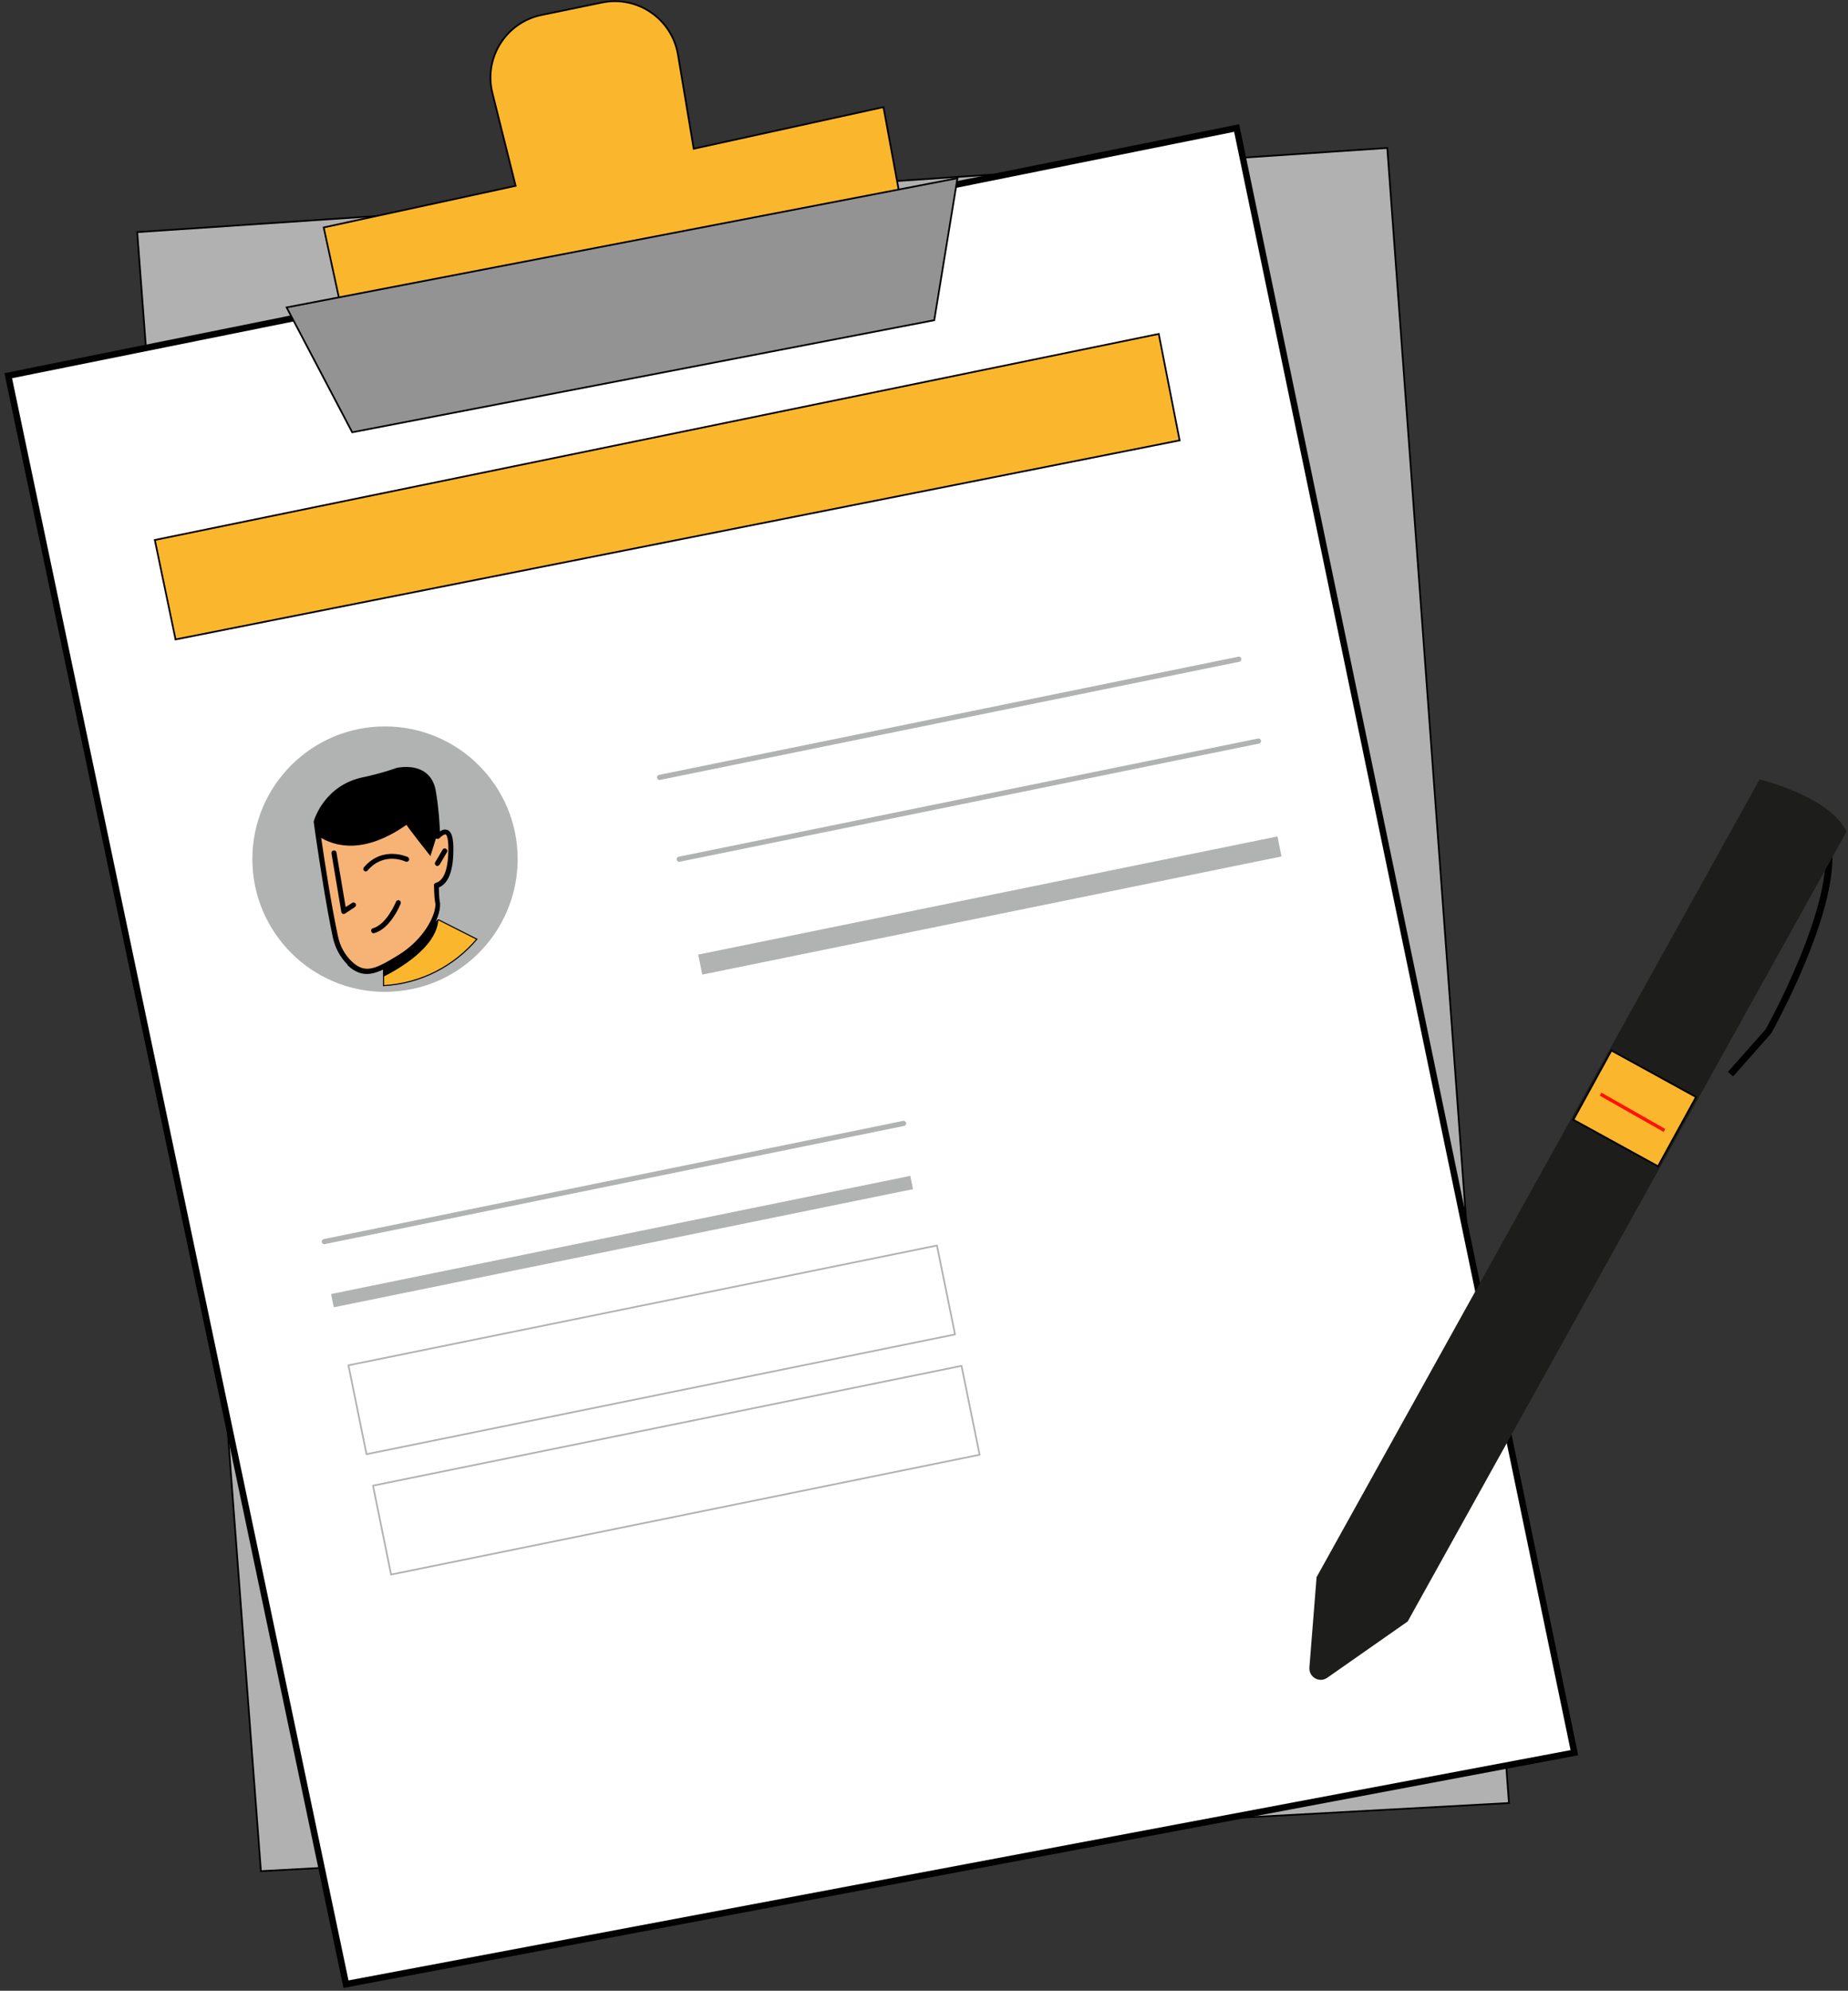
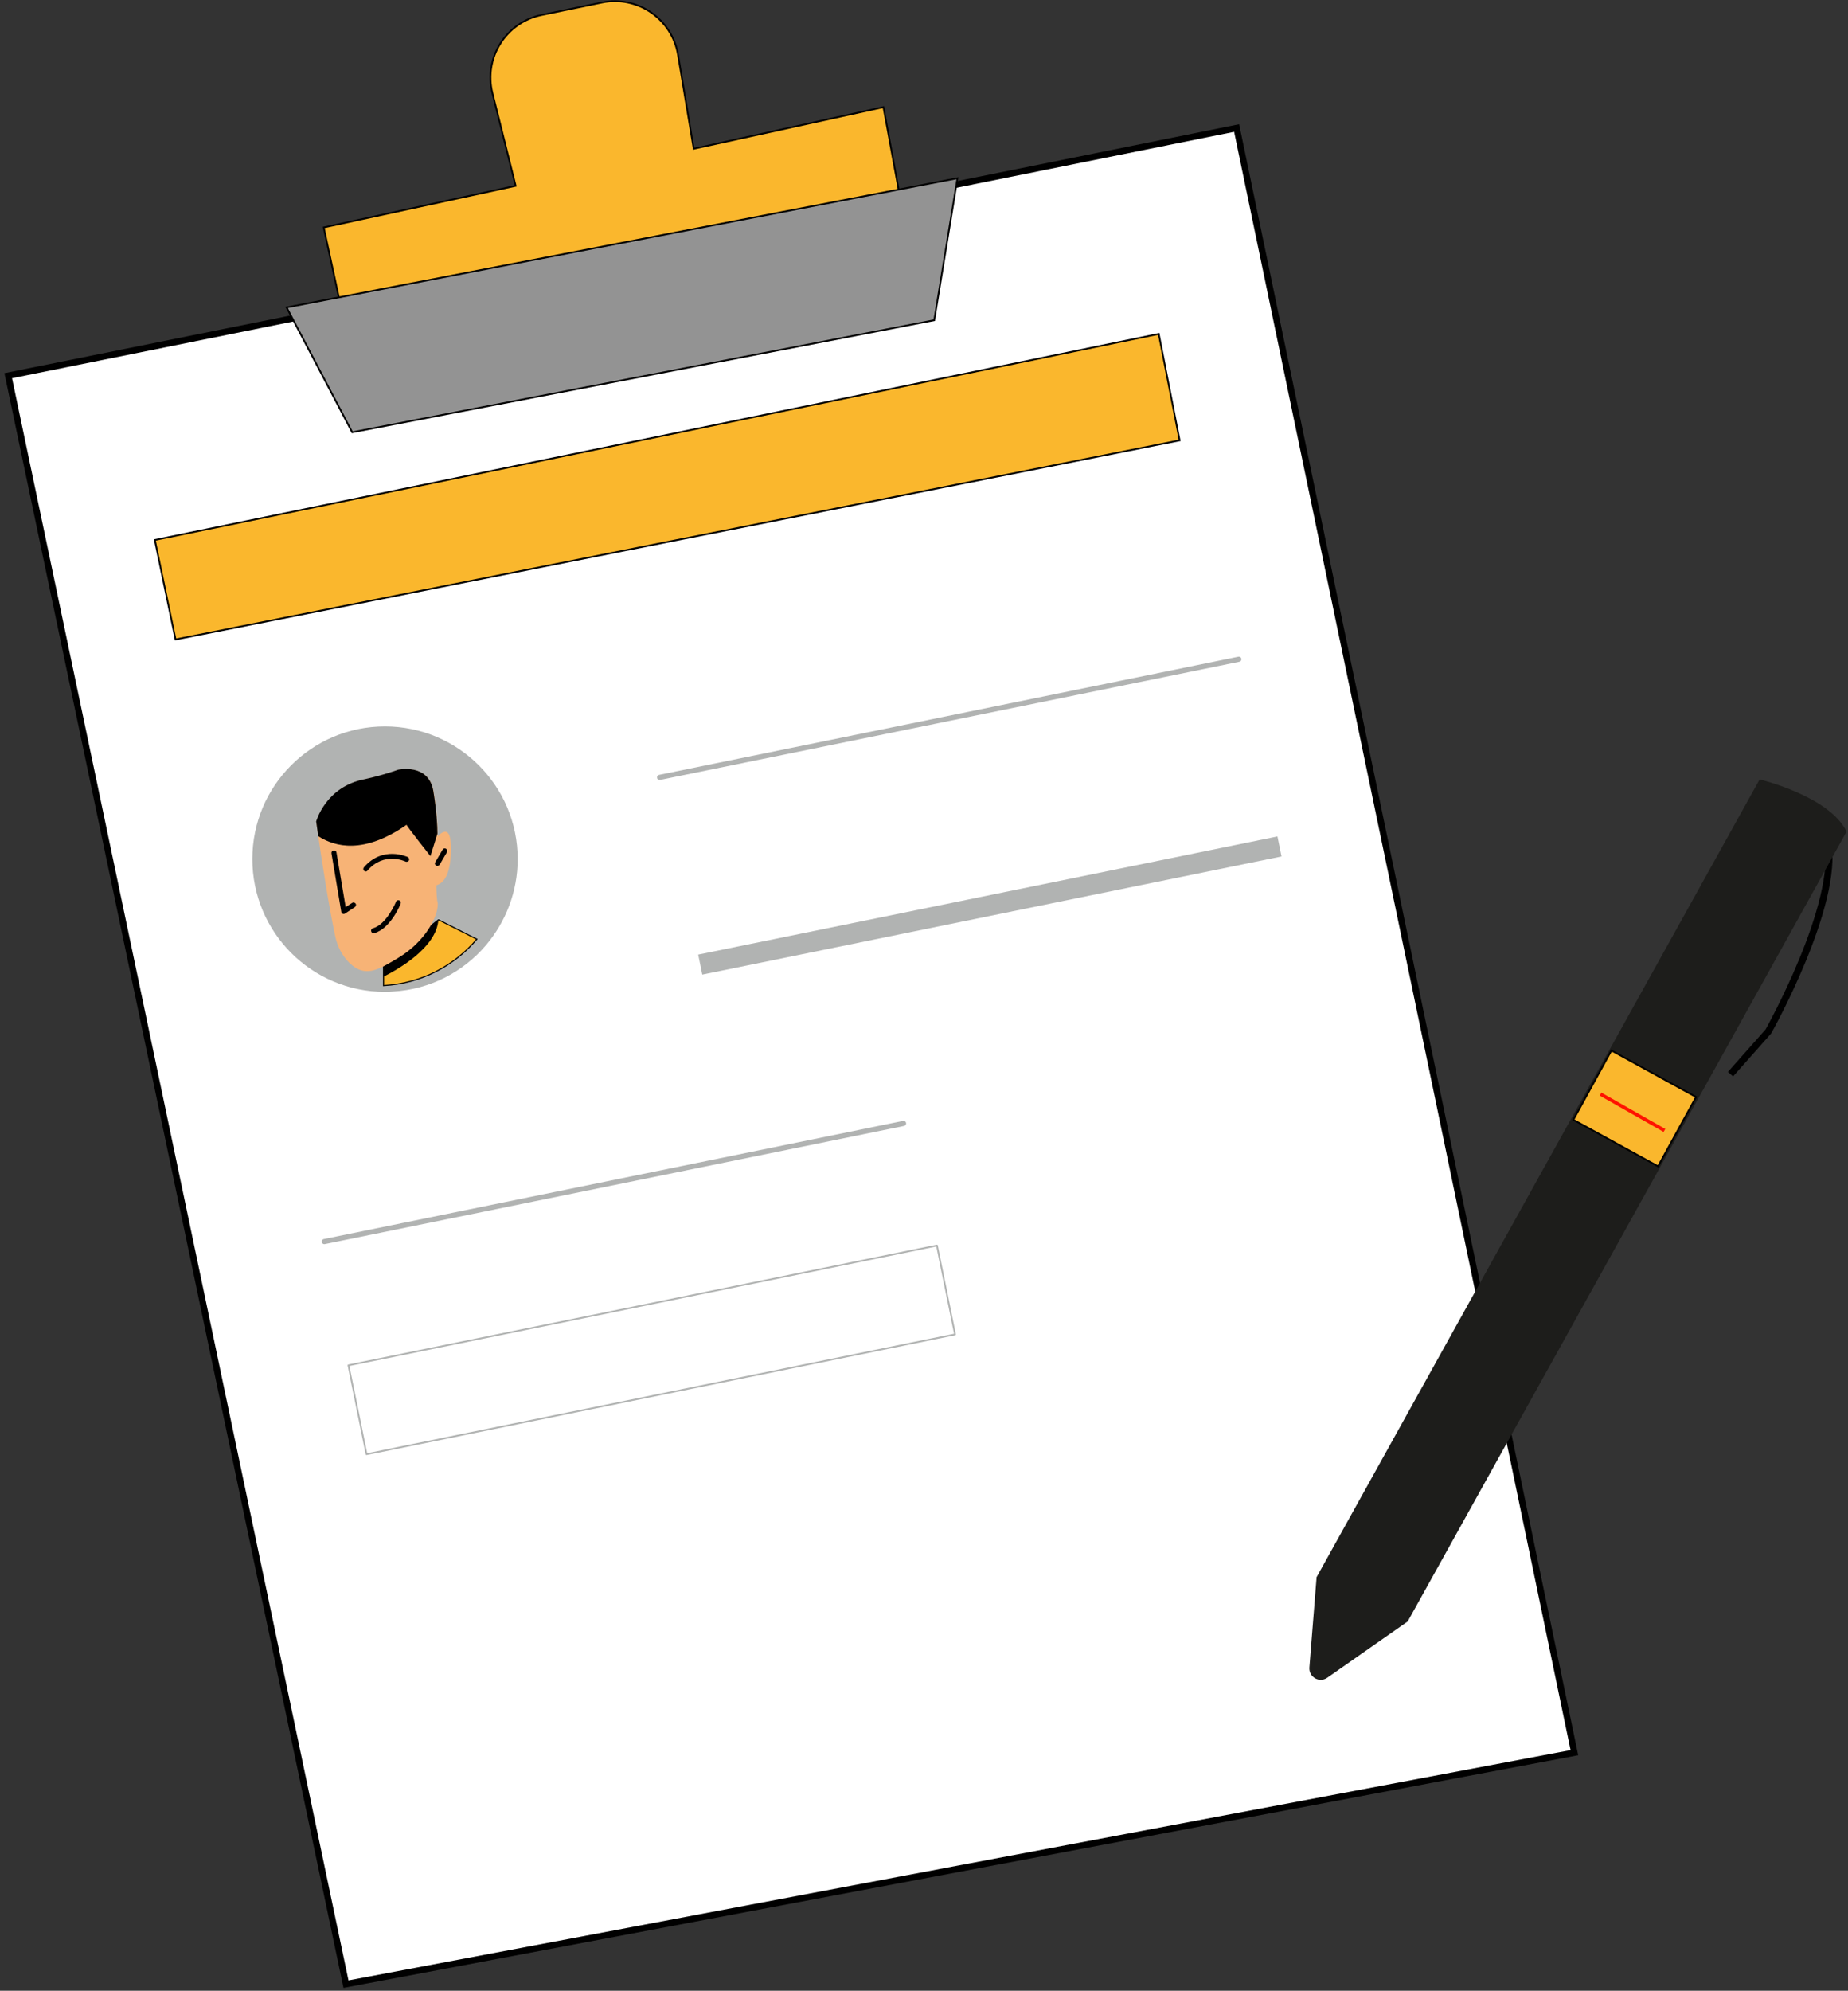
<svg xmlns="http://www.w3.org/2000/svg" width="287" height="309" viewBox="0 0 287 309" fill="none">
  <rect x="0" y="0" width="287" height="309" fill="#333333" stroke="none" />
-   <path d="M21.311 36.033L40.522 290.439L234.345 279.866L215.449 22.968L21.311 36.033Z" fill="#B1B1B1" stroke="black" stroke-width="0.266" stroke-miterlimit="10" />
  <path d="M1.278 58.316L53.733 307.981L244.507 272.052L192.053 19.871L1.278 58.316Z" fill="white" stroke="black" stroke-miterlimit="10" />
  <path d="M24.046 83.817L27.264 99.254L183.198 68.357L179.956 51.832L24.046 83.817Z" fill="#FAB72D" stroke="black" stroke-width="0.266" stroke-miterlimit="10" />
  <path d="M53.853 51.832L50.273 35.307L80.081 28.847L76.475 14.451C75.096 8.983 78.581 3.467 84.097 2.33L93.484 0.394C99.001 -0.743 104.348 2.935 105.291 8.475L107.735 23.089L137.204 16.629L140.446 34.242L53.878 51.856L53.853 51.832Z" fill="#FAB72D" stroke="black" stroke-width="0.266" stroke-miterlimit="10" />
  <path d="M44.514 47.719L54.7 67.099L145.092 49.703L148.697 27.662L44.514 47.719Z" fill="#939393" stroke="black" stroke-width="0.266" stroke-miterlimit="10" />
  <path d="M80.395 133.344C80.395 138.425 78.532 143.094 75.483 146.699C71.951 150.861 66.797 153.595 60.991 153.909C60.604 153.958 60.192 153.958 59.781 153.958C48.41 153.958 39.191 144.715 39.191 133.344C39.191 121.972 48.41 112.754 59.781 112.754C71.153 112.754 80.395 121.972 80.395 133.344Z" fill="#B1B3B2" />
  <path d="M102.437 120.666L192.392 102.326" stroke="#B1B3B2" stroke-width="0.798" stroke-linecap="round" stroke-linejoin="round" />
-   <path d="M105.484 133.368L195.44 115.028" stroke="#B1B3B2" stroke-width="0.798" stroke-linecap="round" stroke-linejoin="round" />
  <path d="M108.751 149.724L198.707 131.384" stroke="#B1B3B2" stroke-width="3.17" stroke-miterlimit="10" />
  <path d="M50.37 192.718L140.325 174.378" stroke="#B1B3B2" stroke-width="0.798" stroke-linecap="round" stroke-linejoin="round" />
-   <path d="M51.627 201.887L141.583 183.548" stroke="#B1B3B2" stroke-width="2.105" stroke-miterlimit="10" />
  <path d="M74.056 145.78C70.523 149.941 65.37 152.675 59.563 152.99V149.433L59.95 149.143L68.08 142.78H68.128L74.056 145.78Z" fill="#FAB72D" stroke="black" stroke-width="0.169" stroke-miterlimit="10" />
  <path d="M145.512 193.329L54.114 211.924L56.922 225.722L148.32 207.127L145.512 193.329Z" stroke="#B1B3B2" stroke-width="0.266" stroke-linecap="round" stroke-linejoin="round" />
  <path d="M68.08 142.755C67.79 147.135 61.741 150.498 59.588 151.587V149.845C59.709 149.627 59.83 149.385 59.975 149.143L68.105 142.78L68.08 142.755Z" fill="black" />
-   <path d="M149.328 212.007L57.93 230.602L60.738 244.401L152.136 225.806L149.328 212.007Z" stroke="#B1B3B2" stroke-width="0.266" stroke-linecap="round" stroke-linejoin="round" />
  <path d="M49.111 127.561C49.111 127.561 49.232 128.408 49.425 129.787C49.958 133.441 51.071 140.748 52.087 145.441C52.426 146.966 53.151 148.369 54.264 149.458C56.684 151.804 58.692 150.595 61.958 148.611C65.975 146.167 68.055 142.32 67.983 140.239C67.838 139.683 67.789 138.643 67.765 137.409C68.878 137.118 70.136 135.763 70.015 131.239C69.943 128.505 68.951 128.82 67.959 129.812C67.959 129.715 67.959 129.57 67.959 129.424C67.959 128.311 67.838 125.965 67.33 122.843C66.604 118.416 61.837 119.505 61.837 119.505C61.837 119.505 59.781 120.279 56.732 120.956C50.563 122.093 49.111 127.586 49.111 127.586V127.561Z" fill="#F7B376" />
-   <path d="M53.998 149.748C52.861 148.635 52.063 147.183 51.7 145.538C50.708 140.965 49.619 133.755 49.038 129.86C48.845 128.481 48.724 127.634 48.724 127.634C48.724 127.586 48.724 127.537 48.724 127.489C48.724 127.44 50.321 121.755 56.636 120.593C59.611 119.94 61.668 119.166 61.692 119.166C61.692 119.166 61.717 119.166 61.741 119.166C61.837 119.166 64.16 118.633 65.926 119.819C66.894 120.472 67.475 121.488 67.692 122.843C68.152 125.602 68.273 127.779 68.322 129.037C68.757 128.747 69.12 128.698 69.483 128.819C70.064 129.061 70.354 129.836 70.402 131.287C70.523 135.739 69.314 137.288 68.152 137.747C68.176 139.223 68.273 139.901 68.346 140.191C68.346 140.215 68.346 140.239 68.346 140.264C68.443 142.635 66.144 146.554 62.128 148.998C60.386 150.062 58.91 150.958 57.482 151.151C56.297 151.296 55.16 150.958 53.95 149.796L53.998 149.748ZM67.378 137.433C67.378 137.263 67.499 137.094 67.668 137.046C69.023 136.683 69.701 134.65 69.628 131.263C69.58 129.715 69.241 129.521 69.217 129.521C69.096 129.473 68.757 129.594 68.249 130.102C68.128 130.223 67.959 130.247 67.814 130.199C67.668 130.15 67.572 130.005 67.572 129.836V129.715C67.572 129.715 67.572 129.545 67.572 129.449C67.572 128.336 67.451 125.989 66.942 122.94C66.749 121.803 66.265 120.98 65.515 120.448C64.112 119.504 62.176 119.867 61.958 119.892C61.692 119.988 59.708 120.714 56.829 121.343C51.313 122.359 49.74 126.956 49.522 127.61C49.547 127.852 49.667 128.626 49.837 129.739C50.393 133.634 51.506 140.82 52.498 145.369C52.813 146.869 53.539 148.175 54.579 149.191C56.708 151.248 58.329 150.401 61.789 148.296C65.854 145.828 67.668 142.078 67.62 140.312C67.499 139.78 67.426 138.812 67.402 137.433H67.378Z" fill="black" />
  <path d="M53.442 141.86C53.442 141.86 53.563 141.836 53.611 141.788L55.111 140.796C55.281 140.675 55.353 140.433 55.232 140.263C55.111 140.094 54.869 140.022 54.7 140.143L53.684 140.796L52.256 132.328C52.232 132.11 52.014 131.965 51.797 132.013C51.579 132.037 51.434 132.255 51.482 132.473L53.006 141.546C53.006 141.667 53.103 141.788 53.224 141.836C53.297 141.86 53.369 141.885 53.442 141.86Z" fill="black" />
  <path d="M58.087 144.836C58.087 144.836 58.111 144.836 58.135 144.836C60.627 144.159 62.176 140.433 62.224 140.263C62.297 140.07 62.224 139.828 62.006 139.755C61.813 139.683 61.571 139.755 61.498 139.973C61.498 139.997 60.046 143.505 57.917 144.086C57.7 144.135 57.579 144.352 57.651 144.57C57.7 144.764 57.893 144.885 58.087 144.86V144.836Z" fill="black" />
  <path d="M49.11 127.561C49.11 127.561 49.231 128.408 49.425 129.787C51.99 131.457 56.514 132.642 63.143 128.021C63.071 128.118 66.845 132.884 66.845 132.884L67.934 129.4C67.934 128.287 67.813 125.94 67.305 122.819C66.579 118.392 61.813 119.48 61.813 119.48C61.813 119.48 59.756 120.255 56.708 120.932C50.538 122.069 49.086 127.561 49.086 127.561H49.11Z" fill="black" />
  <path d="M67.982 134.408C67.982 134.408 68.2 134.336 68.273 134.215L69.41 132.279C69.531 132.086 69.458 131.844 69.265 131.747C69.071 131.626 68.829 131.699 68.733 131.892L67.595 133.828C67.474 134.021 67.547 134.263 67.74 134.36C67.813 134.408 67.91 134.433 67.982 134.408Z" fill="black" />
  <path d="M56.829 135.279C56.829 135.279 56.998 135.231 57.071 135.134C59.636 132.134 62.926 133.707 62.975 133.731C63.168 133.828 63.41 133.731 63.507 133.562C63.604 133.368 63.507 133.126 63.337 133.029C63.289 133.029 59.466 131.19 56.515 134.626C56.37 134.795 56.394 135.037 56.563 135.183C56.66 135.255 56.757 135.279 56.878 135.279H56.829Z" fill="black" />
  <path d="M268.751 166.732L274.63 160.103C274.63 160.103 285.711 140.409 283.848 130.561" stroke="black" stroke-width="1.065" stroke-miterlimit="10" />
  <path d="M204.441 244.857L273.275 120.98C273.275 120.98 284.139 123.569 286.776 129.085L218.619 251.68L206.135 260.414C204.901 261.285 203.232 260.317 203.353 258.817L204.466 244.857H204.441Z" fill="#1D1D1B" />
  <path d="M263.404 170.281L250.257 163.059L244.351 173.811L257.499 181.033L263.404 170.281Z" fill="#FAB72D" stroke="black" stroke-width="0.266" stroke-miterlimit="10" />
  <path d="M248.572 169.829L258.492 175.467" stroke="#FF1200" stroke-width="0.532" stroke-miterlimit="10" />
</svg>